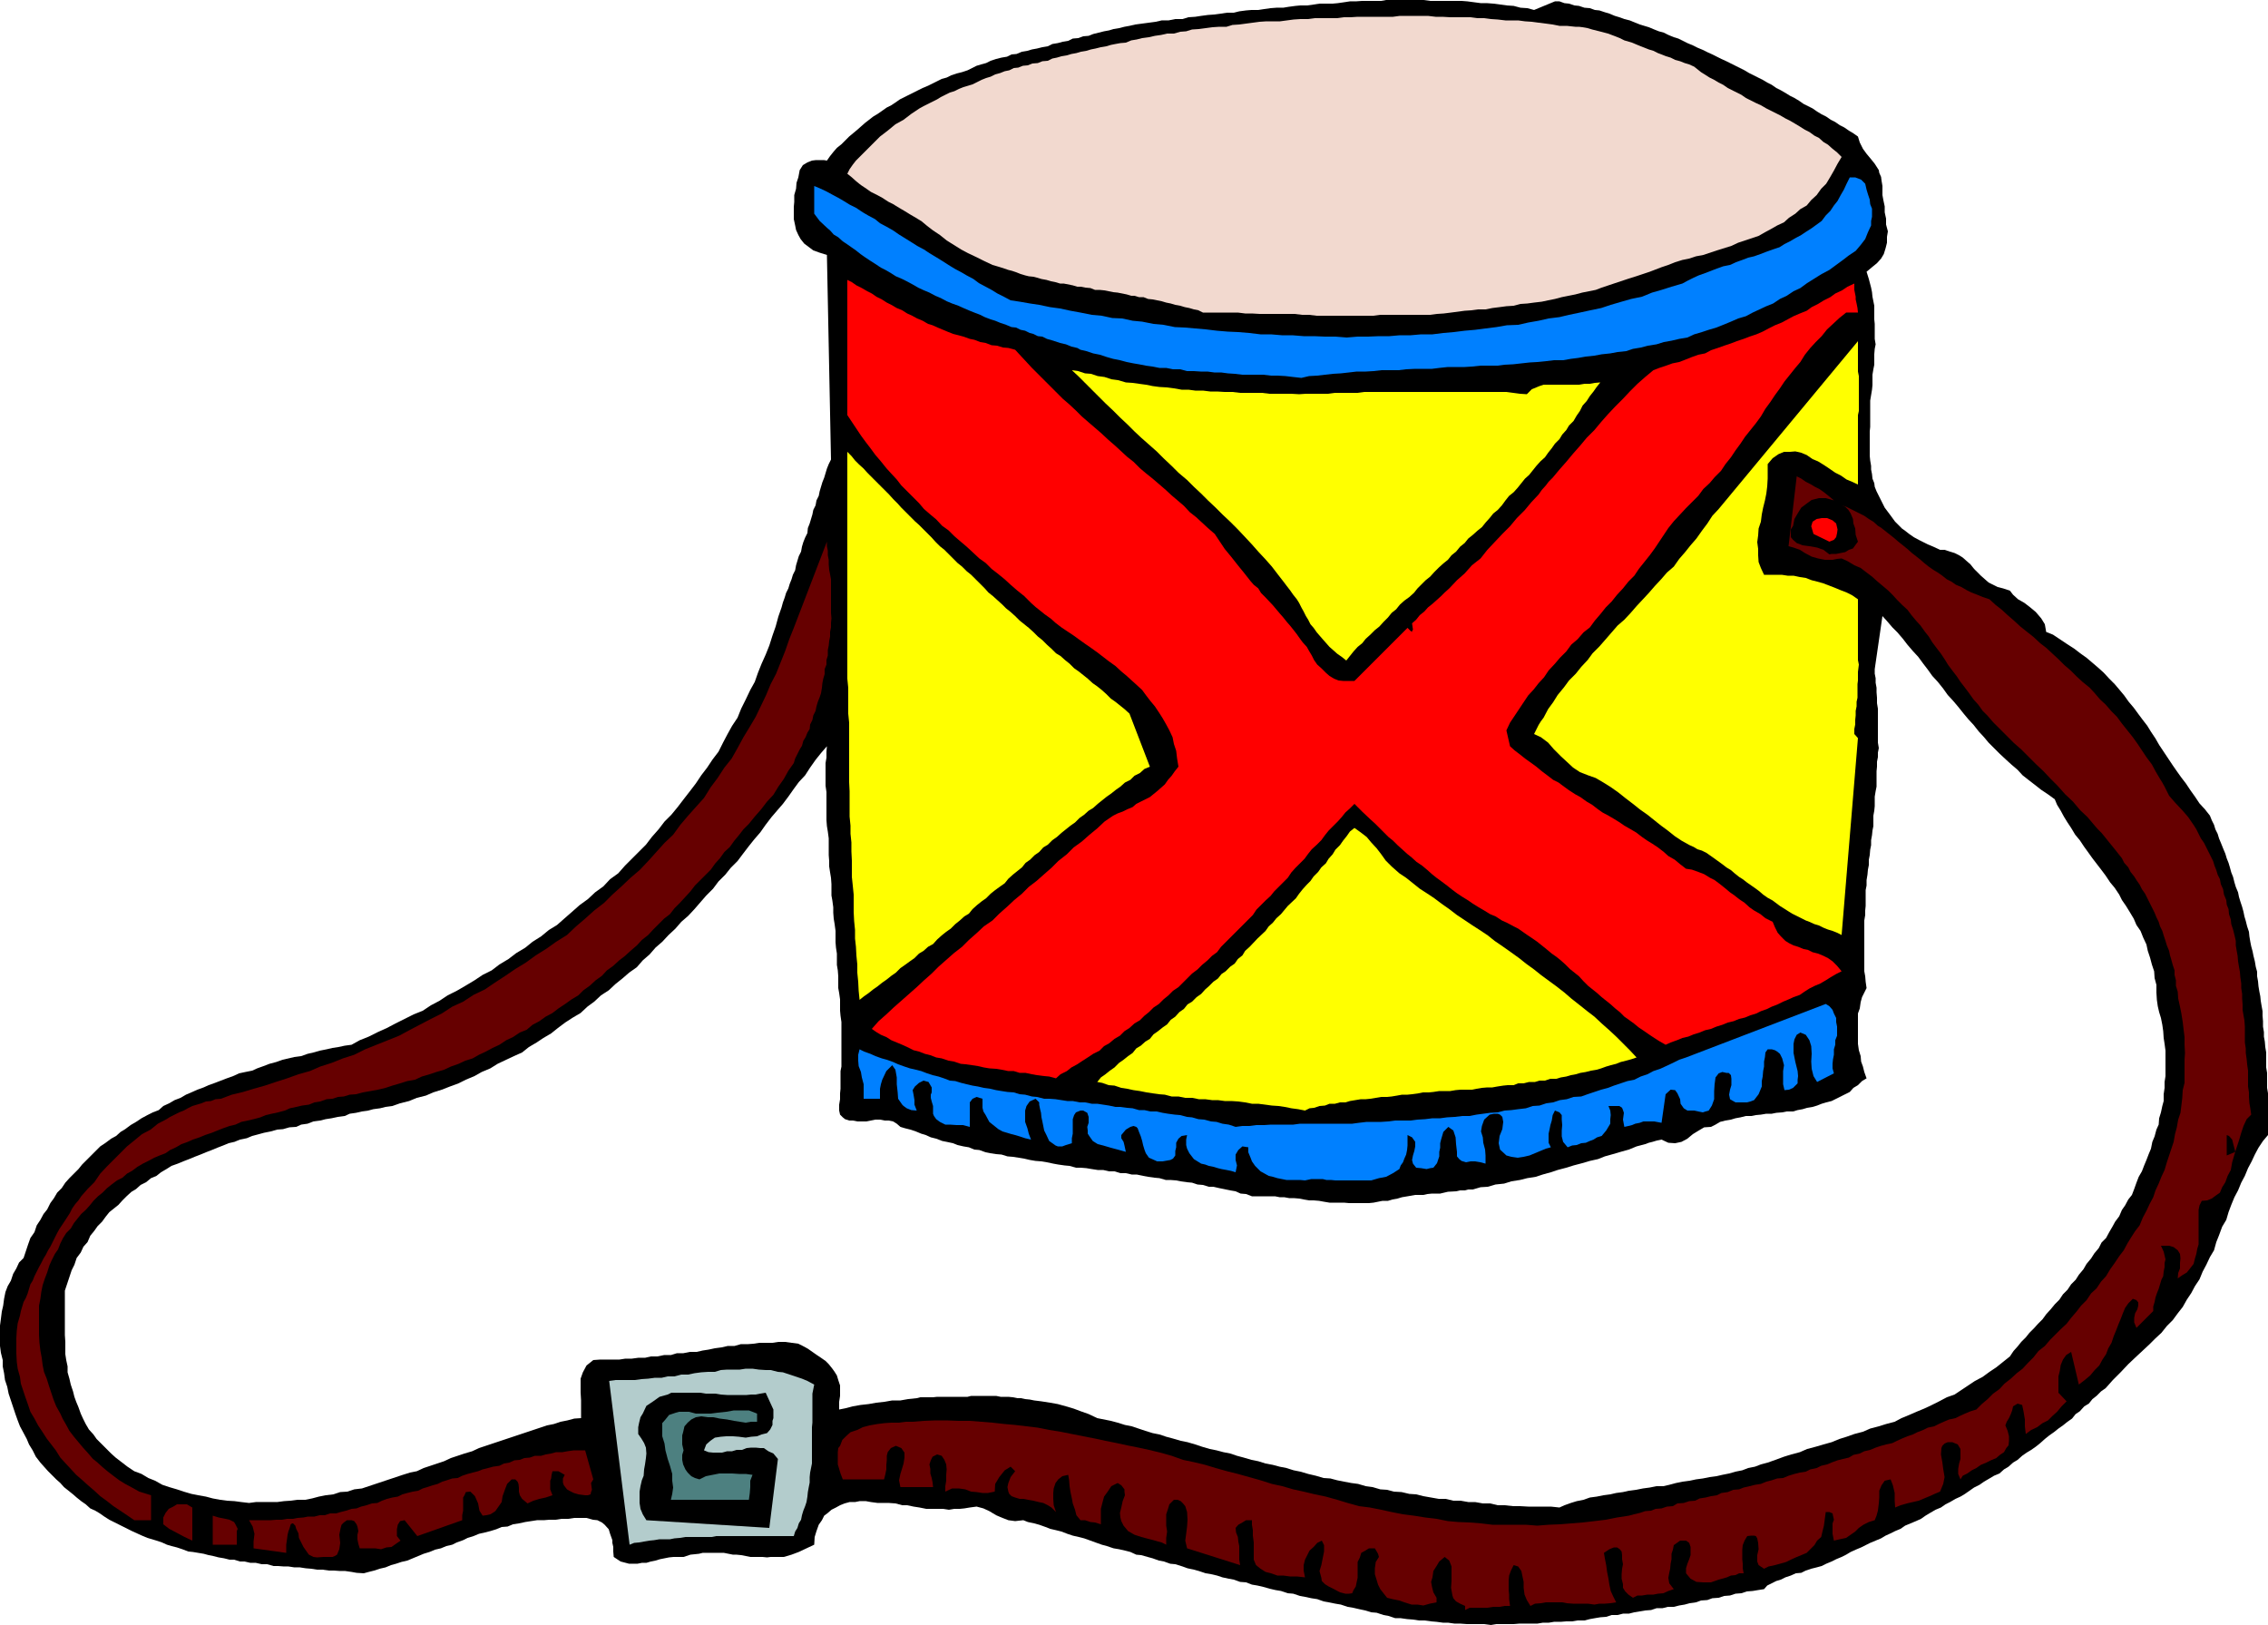
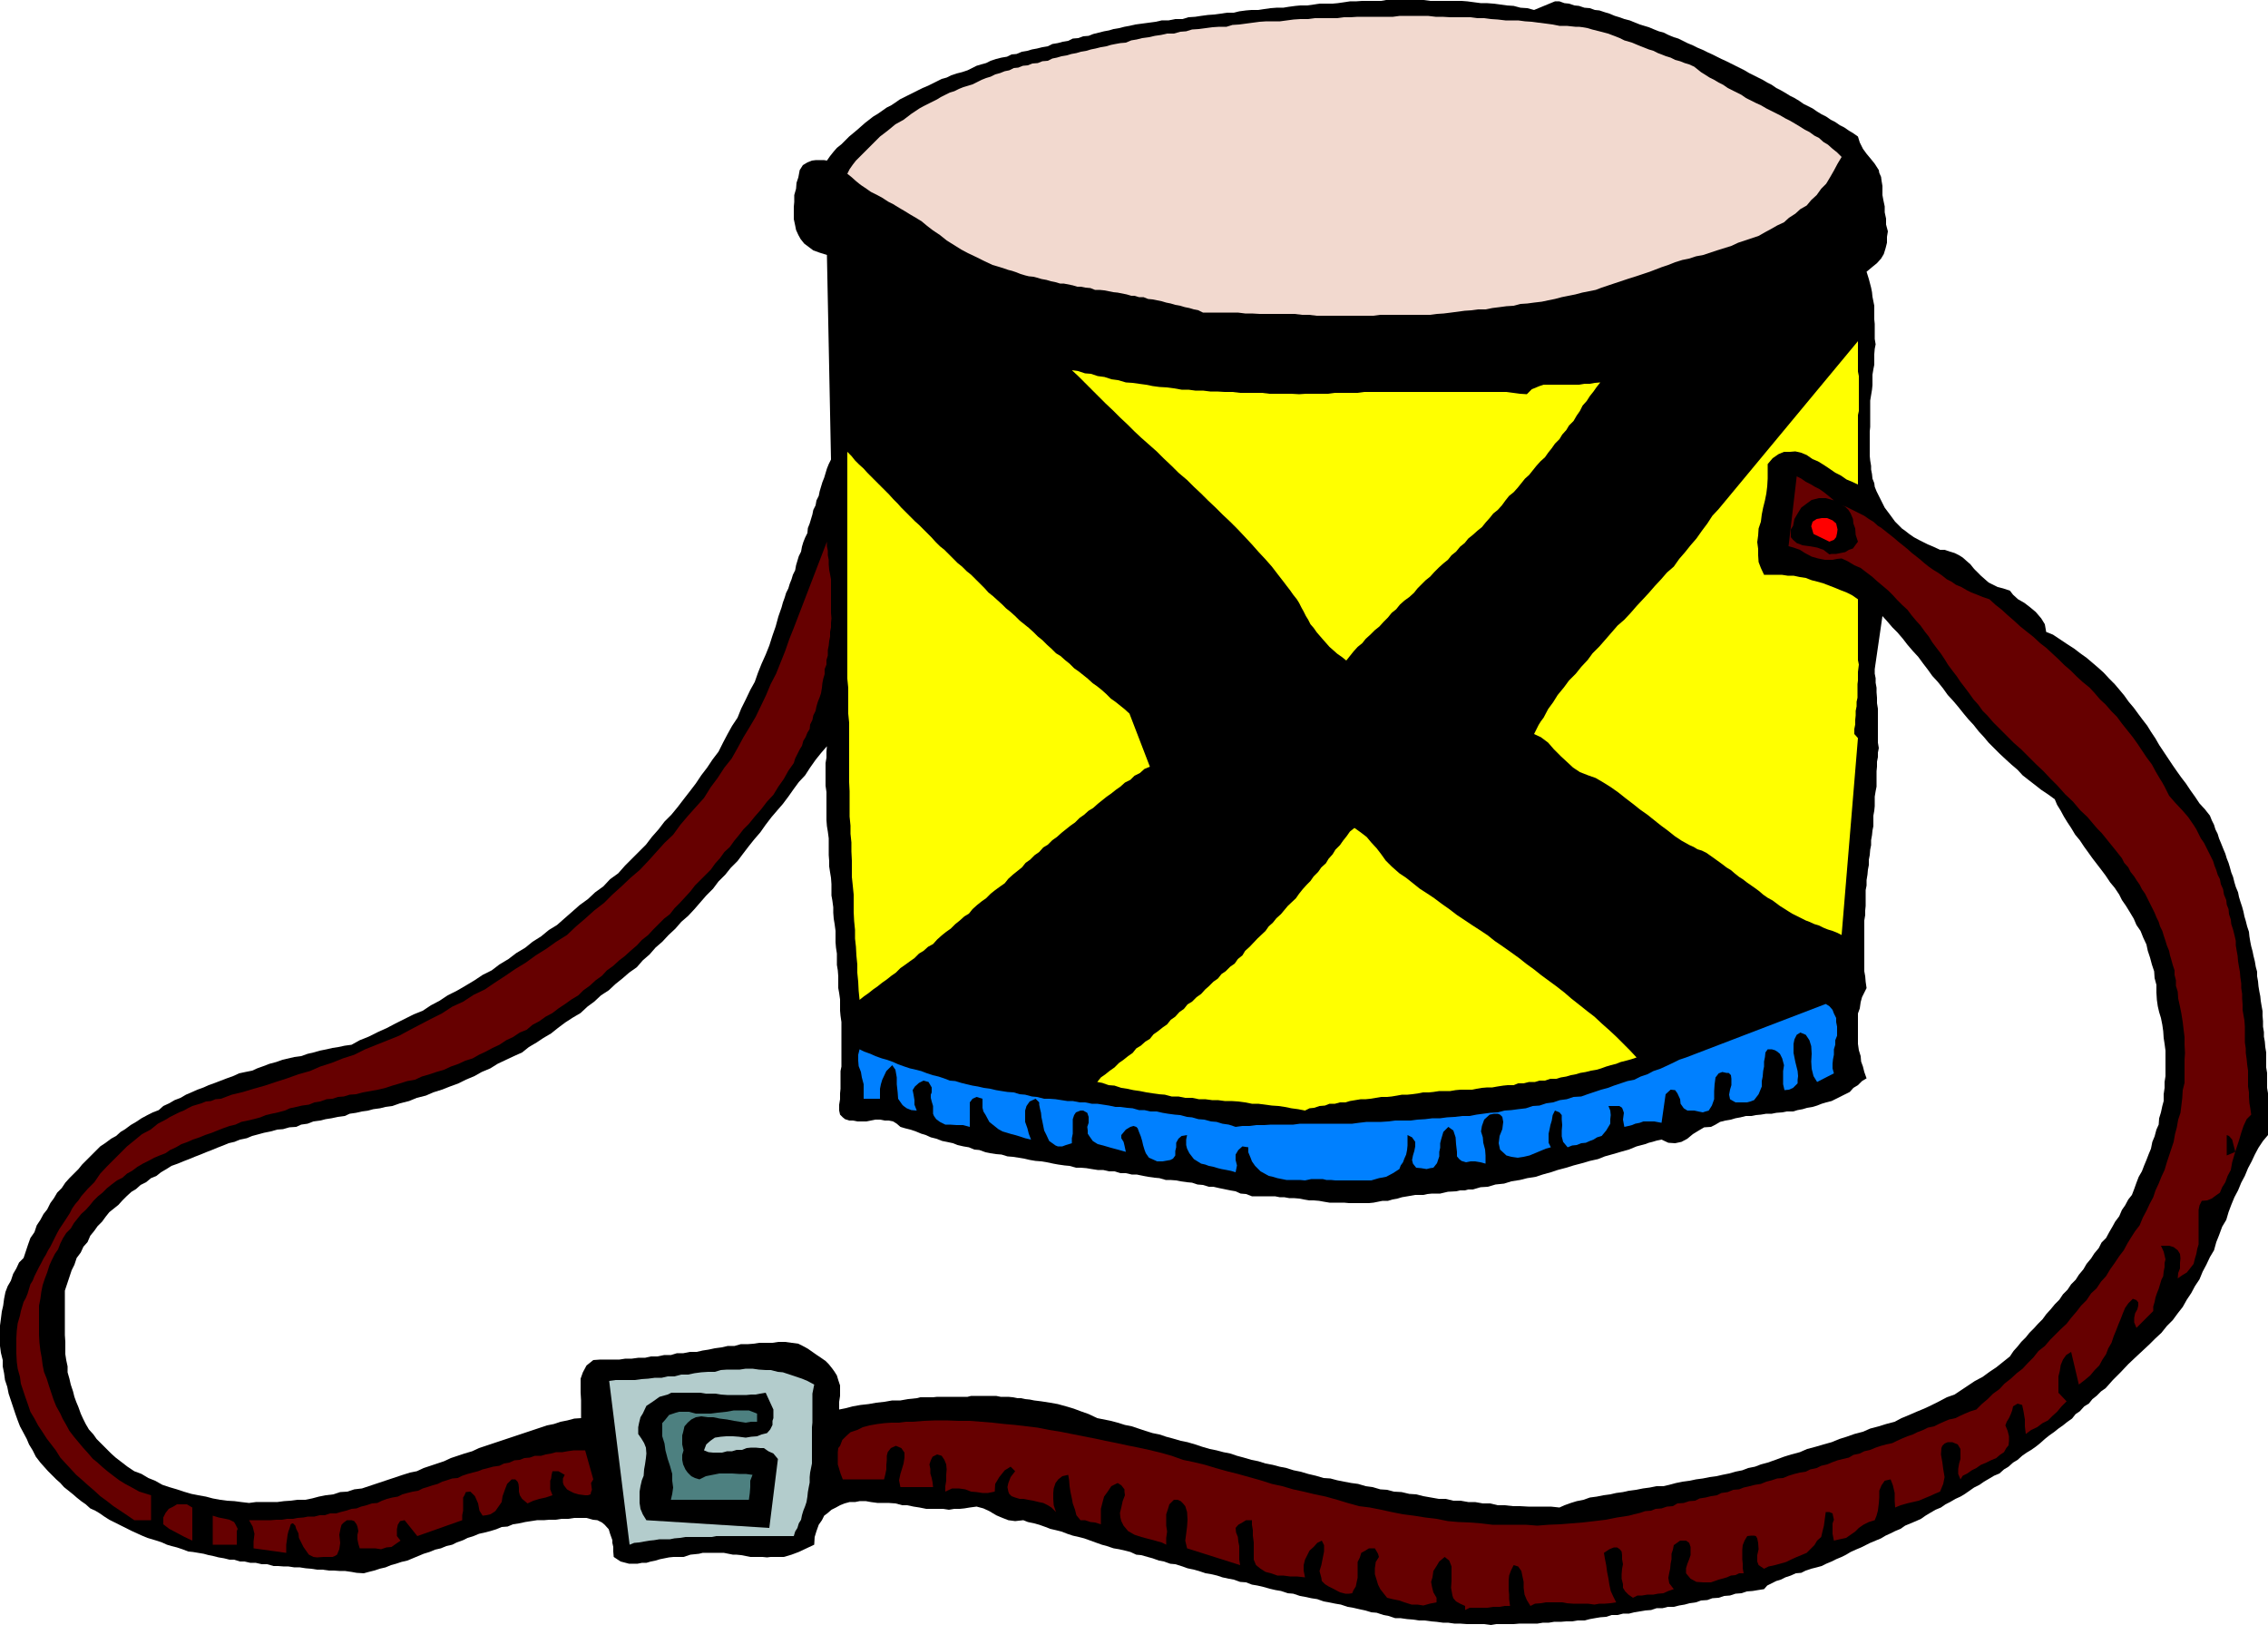
<svg xmlns="http://www.w3.org/2000/svg" height="343.872" viewBox="0 0 360 257.904" width="480">
  <path style="fill:#000" d="m468.422 421.449-.792-1.008-.864-.936-.72-1.08-.72-1.008-.72-1.08-.72-.936-.72-1.008-.648-.936-.72-1.08-.72-1.08-.72-1.08-.576-1.008-.72-1.08-.576-.936-.72-.936-.648-.864-.792-1.08-.792-.936-.72-1.008-.72-.864-.792-.936-.864-.864-.864-.936-.792-.72-1.008-.864-.936-.792-1.008-.72-.936-.72-1.224-.792-1.08-.72-1.08-.72-1.08-.432-.216-1.224-.576-.936-.864-1.008-.864-.72-.936-.72-1.008-.576-.792-.72-.504-.648-1.08-.36-.864-.216-.72-.36-.72-.36-1.224-1.08-1.08-1.08-.576-.72-.576-.504-.648-.576-.576-.36-.72-.36-.72-.216-.864-.288h-.72l-1.08-.504-.864-.36-.72-.36-.72-.36-.792-.432-.72-.504-.648-.504-.504-.36-1.08-1.08-.792-1.08-.864-1.152-.576-1.152-.36-.72-.36-.72-.288-.72-.072-.576-.288-.72-.072-.72-.144-.72v-.576l-.144-.864-.072-.72v-3.888l.072-.72v-4.176l.144-.864.144-.864.072-.72v-1.656l.144-.864.144-.72v-1.656l.072-.864.144-.72-.144-.864V343.4l-.072-.72v-2.16l-.144-.72-.144-.72-.072-.72-.144-.72-.36-1.368-.36-1.152.864-.72.792-.648.648-.72.432-.72.288-.936.216-.864v-.936l.144-.864-.288-1.08v-.936l-.216-1.008v-.936l-.216-1.008-.144-.792v-1.44l-.144-.864-.072-.576-.288-.648-.072-.432-.648-1.008-.576-.72-.72-.864-.576-.792-.504-1.008-.288-.936-.72-.504-.72-.432-.72-.504-.72-.36-.72-.504-.72-.36-.72-.504-.72-.36-.72-.432-.72-.504-.72-.36-.72-.36-.72-.504-.72-.432-.72-.36-.576-.36-.864-.504-.72-.36-.72-.504-.72-.36-.72-.432-.72-.36-.72-.36-.72-.36-.72-.432-.72-.36-.72-.36-.72-.36-.72-.36-.792-.36-.72-.36-.72-.36-.792-.36-.72-.36-.864-.36-.72-.36-.864-.36-.72-.36-.72-.36-.72-.216-.864-.36-.72-.36-.792-.216-.72-.288-.864-.36-.72-.216-.72-.216-.72-.288-.864-.36-.864-.216-.792-.288-.72-.216-.864-.36-.72-.216-.864-.288-.72-.072-.792-.288-.864-.072-.864-.288-.72-.072-.864-.288-.72-.072-.792-.288h-.72l-3.312 1.368-1.08-.288-1.08-.072-1.08-.288-1.08-.072-1.08-.144-1.08-.144-.936-.072h-1.008l-1.08-.144-1.08-.144-.936-.072h-4.968l-1.08-.144h-5.904l-.792.144h-3.024l-1.008.072h-.936l-.936.144-1.008.144-.792.072h-2.088l-.936.144-1.008.144h-1.08l-.792.072-1.08.144-.864.144h-1.08l-.936.072-1.008.144-.936.144h-1.08l-.864.072-1.08.144-.864.216h-1.08l-.936.144-1.08.144-1.008.072-1.08.144-.936.144-1.08.072-.936.288h-1.152l-1.08.216h-1.08l-.936.216-1.08.144-1.08.144-1.08.144-.936.216-.792.144-.864.216-.864.144-.72.216-.792.144-.864.216-.864.216-.72.288-.864.072-.792.288-.864.072-.72.36-.864.144-.792.216-.864.144-.72.36-.864.144-.864.216-.792.144-.72.216-.864.144-.864.36-.792.072-.72.36-.864.144-.864.216-.864.288-.72.36-.792.216-.72.216-.72.36-.72.36-.864.288-.864.216-.864.288-.72.36-.792.216-.72.36-.72.36-.72.36-.864.36-.72.36-.72.36-.72.36-.72.36-.72.36-.72.504-.648.432-.72.36-.72.504-.72.504-.72.432-1.296 1.008-1.224 1.08-1.296 1.08-1.224 1.224-.72.576-.504.576-.576.72-.504.72-.432-.072h-1.368l-.576.072-.72.288-.72.432-.504.792-.216 1.152-.288.864-.072.936-.288 1.008v1.08l-.072.792v1.944l.216 1.008.144.72.36.792.36.648.576.72.576.432.864.648 1.008.36 1.152.36.648 32.472-.36.72-.288.72-.216.72-.216.72-.288.72-.216.72-.216.72-.144.72-.36.72-.144.792-.36.72-.144.72-.216.72-.216.72-.288.72-.072.792-.36.72-.288.72-.216.72-.144.792-.36.72-.216.72-.216.72-.144.792-.36.72-.216.72-.288.72-.216.72-.36.72-.216.72-.288.792-.216.792-.504 1.44-.432 1.584-.504 1.44-.504 1.584-.576 1.44-.648 1.44-.576 1.44-.504 1.44-.72 1.296-.72 1.512-.72 1.44-.576 1.44-.864 1.296-.72 1.296-.72 1.368-.72 1.44-.936 1.224-.864 1.296-.936 1.224-.864 1.296-.936 1.224-1.008 1.296-.936 1.224-1.008 1.224-1.08 1.08-.936 1.224-1.08 1.224-.936 1.224-1.08 1.08-1.152 1.152-1.08 1.08-1.08 1.224-1.296.936-1.08 1.152-1.296.936-1.152 1.08-1.296.936-1.224 1.08-1.152 1.008-1.224 1.08-1.296.792-1.224 1.008-1.368.864-1.152.936-1.44.864-1.224.936-1.44.864-1.224.936-1.44.72-1.296.864-1.44.864-1.368.792-1.44.72-1.296.864-1.368.72-1.296.864-1.44.576-1.44.72-1.44.72-1.368.72-1.44.648-1.44.72-1.44.576-1.296.72-1.08.144-1.008.216-.936.144-.936.216-1.08.216-1.008.288-.936.216-1.008.36-1.08.144-.936.216-.936.216-1.008.36-1.08.288-.936.36-1.008.36-.792.36-1.08.216-1.008.216-.936.432-1.008.36-.936.36-.936.36-1.008.36-.792.36-1.008.36-.792.36-1.008.432-.864.504-.936.36-.864.504-.936.432-.72.648-.936.36-.864.432-.936.504-.864.576-.864.504-.864.648-.72.432-.72.648-.792.432-.864.648-.864.576-.72.72-.72.72-.72.72-.72.72-.576.72-.72.72-.72.72-.648.72-.576.864-.72.72-.504.864-.576.792-.504 1.008-.576.72-.504.936-.576.864-.36 1.08-.648.936-.36 1.008-.36 1.08-.36 1.08-.72.72-.432.936-.504.864-.36 1.08-.504.864-.36.936-.216 1.08-.144 1.08-.216.936-.144 1.152-.144 1.08v3.24l.144 1.08.288 1.152v1.008l.216 1.08.144 1.08.36 1.08.216 1.08.36 1.08.36 1.08.36 1.08.36 1.008.36.936.504.936.576 1.08.36.864.576.936.504 1.008.72.936.576.648.648.72.576.576.72.72.648.576.576.648.72.576.72.576.576.504.72.576.72.504.72.648.792.36.72.432.72.504.792.504.72.36.72.36.72.36.72.36.72.36.792.36.792.36.864.36.72.216.72.216.864.288.792.36.72.216.864.216.864.288.936.36.72.072.864.144.864.144.792.216.72.144.864.216.864.144.864.216h.72l.936.288h.72l.936.216h.864l.936.216h.864l1.008.288h.72l.936.072h.72l.936.144h.864l.936.144.864.072.936.144h.864l1.008.144h.792l1.008.072h.792l1.008.144.792.144 1.152.072.792-.216.864-.216.864-.288.936-.216.864-.36.792-.216.864-.288.936-.216.864-.36.864-.36.864-.36.936-.288.864-.36.936-.216.864-.36.936-.216.72-.36 1.008-.36.72-.36.936-.288.864-.36.936-.216.864-.216.936-.288.864-.36.936-.072.864-.36.936-.144 1.008-.216.936-.144.936-.144h1.08l.864-.072h1.008l.936-.144h1.08l.936-.144h1.944l1.008.288.72.072.72.36.432.36.648.72.216.72.36 1.008v.432l.144.648v.72l.072.864 1.08.72 1.368.36h1.296l.72-.144h.72l.72-.216.72-.144.72-.216.72-.144.72-.144.72-.072h1.584l1.08-.36 1.368-.144.576-.144h3.384l.72.144.72.144h.576l.72.072.72.144.72.144h1.944l.72.072.576-.072h2.088l1.224-.36 1.152-.432 1.224-.576 1.224-.576.072-1.224.288-.936.36-1.008.504-.72.36-.72.576-.432.576-.504.72-.36.648-.36.72-.288.792-.216h.864l.72-.144h1.008l.792.144 1.08.144h1.8l1.008.072 1.08.288h.792l1.008.216.936.144 1.08.216h2.664l.936.144.864-.144h.864l.72-.072.864-.144 1.08-.144 1.08.288.936.432 1.08.648 1.008.432.936.36 1.08.144 1.296-.144.72.288 1.008.216.792.216 1.008.36.72.288.936.216.864.216.936.36.864.288.936.216.864.216 1.008.36.792.288 1.008.36.792.216 1.08.36.864.144.936.216.864.216.936.432.792.072 1.008.288.792.216 1.008.36.792.144 1.008.36.792.072 1.152.36.792.288 1.008.216.792.216 1.08.36.864.144.936.216.864.288 1.008.216.792.144 1.008.36.936.072.936.36.864.144.936.216 1.008.288.936.216.864.144 1.08.36.864.072 1.08.36.792.144 1.008.216.936.144 1.008.36.792.144 1.08.216.864.144 1.08.36.864.144.936.216 1.008.216.936.288.864.072 1.08.36.792.144 1.08.36h.864l1.008.144.936.072.936.144h.864l1.08.144.864.072 1.08.144h.792l1.008.144h.936l1.008.072h2.736l1.08.144.864-.144h2.736l.864-.072h2.88l.864-.144h.936l.864-.144h1.08l.864-.072h.936l.864-.144h1.08l.864-.216.792-.144.864-.144.936-.072.864-.288h.936l.864-.216h.936l.864-.216.864-.144.864-.144.936-.072.864-.288h.936l.864-.216h.936l.864-.216.864-.144.792-.216 1.008-.144.792-.288 1.008-.072.792-.288 1.008-.072.864-.288.936-.072.864-.288.936-.072.864-.288.936-.072.864-.144.936-.144.504-.576.72-.36.72-.36.72-.216.72-.36.864-.288.792-.36.864-.072.72-.36.864-.288.864-.216.792-.216.72-.36.864-.36.72-.36.864-.36.72-.36.72-.432.792-.36.864-.36.72-.36.72-.36.864-.36.864-.36.72-.432.792-.36.72-.36.864-.36.72-.504.864-.36.864-.36.792-.36.72-.504.72-.432.864-.504.864-.36.72-.504.72-.36.864-.504.792-.36.72-.432.72-.504.72-.504.864-.432.72-.504.864-.504.72-.432.864-.36.72-.648.72-.432.72-.648.72-.432.72-.648.72-.504.72-.432.72-.504.72-.576.72-.648.72-.576.72-.504.72-.576.72-.504.72-.576.72-.504.576-.72.648-.432.72-.792.72-.432.576-.72.648-.504.72-.72.72-.504 1.152-1.296 1.224-1.224 1.224-1.296 1.296-1.224 1.008-.936 1.08-1.008.936-.936.936-.864.864-1.08.936-.936.792-1.08.792-1.008.648-1.152.72-1.08.576-1.08.72-1.08.504-1.224.576-1.08.576-1.224.648-1.08.36-1.296.432-1.08.504-1.368.648-1.08.36-1.224.432-1.152.504-1.224.576-1.08.504-1.224.576-1.08.504-1.224.576-1.08.504-1.08.576-1.08.72-1.08.792-.936v-6.624l-.144-.864v-2.375l-.144-.864v-2.376l-.144-.864-.072-.864-.144-.792v-.72l-.144-.864v-.864l-.072-.864v-.72l-.144-.792-.144-.864-.072-.72-.144-.72-.144-.864-.072-.792-.144-.792v-.72l-.216-.792-.144-.864-.216-.864-.144-.72-.216-.792-.144-.72-.144-.864-.072-.72-.288-.864-.216-.864-.216-.72-.144-.72-.216-.792-.288-.864-.216-.72-.144-.72-.36-.864-.216-.72-.216-.864-.288-.72-.216-.792-.216-.72-.288-.72-.216-.72-.36-.864-.288-.72-.36-.864-.216-.72-.36-.72-.216-.72-.36-.72zm-31.752 85.824-1.08.864-1.08.864-1.08.72-1.08.792-1.224.648-1.08.72-1.08.72-1.08.72-1.224.432-1.224.648-1.152.576-1.224.576-1.224.504-1.152.504-1.224.504-1.08.576-1.368.36-1.152.36-1.368.36-1.152.504-1.368.36-1.224.432-1.152.36-1.224.504-1.296.36-1.224.36-1.368.36-1.152.504-1.368.36-1.152.36-1.368.504-1.224.432-1.08.288-.936.36-1.08.216-.936.36-1.08.216-1.008.288-1.08.216-.936.216-1.08.144-1.08.216-1.08.144-1.008.216-1.08.144-1.08.216-1.08.288-.936.216h-1.08l-1.08.216-1.08.144-1.08.216-1.152.144-.936.216-1.08.144-.936.216-1.08.144-1.08.216-1.08.144-1.008.36-1.08.216-.936.288-1.008.36-.792.36-1.368-.144h-3.6l-1.296-.072h-1.08l-1.368-.144h-1.08l-1.224-.288h-1.152l-1.224-.216h-1.08l-1.224-.216h-1.152l-1.224-.288h-1.08l-1.224-.216-1.224-.216-1.152-.288-1.08-.072-1.224-.288-1.224-.072-1.08-.288-1.08-.072-1.224-.36-1.08-.144-1.224-.36-1.08-.144-1.152-.216-1.08-.216-1.08-.288-1.08-.072-1.224-.36-1.224-.288-1.224-.36-1.08-.216-1.152-.36-1.08-.216-1.08-.288-1.152-.216-1.152-.36-1.08-.216-1.224-.36-1.08-.288-1.08-.36-1.08-.216-1.08-.288-1.08-.216-1.224-.36-1.08-.36-1.224-.36-1.08-.216-1.224-.36-1.08-.288-1.08-.36-1.08-.216-1.152-.36-1.08-.36-1.08-.36-1.08-.216-1.152-.36-1.08-.288-1.08-.216-1.08-.216-1.368-.648-1.224-.432-1.152-.432-1.224-.36-1.296-.36-1.224-.216-1.368-.216-1.152-.144-.72-.144-.72-.072-.648-.144h-.576l-.72-.144-.72-.072h-1.224l-.72-.144h-3.96l-.576.144h-4.824l-.648.072h-2.016l-.576.144-1.368.144-1.224.216h-1.296l-1.224.216-1.296.144-1.224.216-1.296.144-1.224.216-1.08.288-1.08.216v-1.224l.144-.936v-1.657l-.288-.864-.216-.72-.36-.576-.36-.504-.576-.72-.504-.504-.72-.504-.648-.432-.72-.504-.72-.504-.792-.432-.72-.36-1.08-.144-1.008-.144h-1.08l-.936.144h-2.088l-.936.144-.936.072h-1.08l-1.008.288h-1.08l-.936.216-1.08.144-1.008.216-.936.144-.936.216h-1.08l-1.08.216h-1.008l-.936.288h-1.08l-1.08.216h-1.008l-.936.216h-1.08l-1.08.144h-1.008l-.936.144h-3.096l-1.008.072-1.08.864-.576 1.08-.36 1.008v2.16l.072 1.296v2.808l-1.08.072-1.08.288-1.08.216-1.08.36-1.08.216-1.08.36-1.08.36-1.08.36-1.08.36-1.08.36-1.08.36-1.08.36-1.08.36-1.08.36-1.08.36-1.08.504-1.224.36-1.08.36-1.08.36-1.08.504-1.08.36-1.08.36-1.08.36-1.08.504-1.08.216-1.152.36-1.08.36-1.08.36-1.08.36-1.08.36-1.08.36-1.08.36-1.224.144-1.08.36-1.152.072-1.08.36-1.224.144-1.08.216-1.08.288-1.08.216h-1.224l-1.08.144-1.08.072-1.08.144h-3.384l-1.08.144-1.224-.144-1.08-.144-1.224-.072-1.08-.144-1.152-.216-1.08-.288-1.224-.216-1.08-.216-1.224-.36-1.08-.36-1.224-.36-1.08-.36-1.152-.648-1.08-.432-1.08-.648-1.152-.432-1.08-.72-.936-.72-.936-.72-.72-.648-.864-.864-.72-.72-.72-.72-.504-.72-.72-.792-.504-.864-.432-.864-.36-.792-.36-1.008-.36-.864-.288-.792-.216-.864-.36-1.08-.216-.936-.288-1.008v-.936l-.216-1.008-.144-.936v-1.944l-.072-1.08v-7.056l.36-1.08.36-1.08.36-1.08.432-.864.36-1.08.648-.864.432-.936.648-.72.432-1.008.648-.792.504-.72.72-.72.576-.792.576-.72.72-.576.72-.576.648-.72.72-.72.72-.648.72-.432.72-.648.864-.432.792-.648.864-.36.72-.576.864-.504.792-.504 1.008-.36.864-.36.936-.36.864-.36.936-.36.864-.36.936-.36.864-.36.936-.36.864-.36.936-.216.864-.36 1.08-.216.864-.36 1.08-.288.792-.216 1.08-.216 1.008-.288.936-.072 1.008-.288 1.08-.072.792-.36 1.008-.144.936-.36 1.08-.144.864-.216.936-.144 1.008-.216 1.08-.144.792-.36 1.008-.144.936-.216 1.008-.144.792-.216 1.08-.144.864-.216 1.08-.144 1.224-.432 1.44-.36 1.224-.504 1.44-.36 1.152-.504 1.368-.432 1.296-.504 1.368-.504 1.152-.576 1.368-.576 1.152-.648 1.368-.576 1.152-.72 1.368-.648 1.224-.576 1.296-.576 1.08-.864 1.224-.72 1.08-.72 1.224-.72 1.08-.864 1.152-.864 1.224-.792 1.224-.72 1.08-1.008 1.08-.792 1.08-1.008 1.224-.792 1.08-1.008 1.08-.864 1.08-.936 1.224-.864.936-1.08 1.08-.936.936-1.08 1.08-.936 1.008-1.08 1.08-1.008.936-1.08 1.08-.936 1.008-1.08.936-1.08.936-1.08 1.08-1.08.864-1.152 1.08-1.08.864-1.08 1.08-1.08.864-1.152.936-1.224.864-1.08.936-1.08.864-1.224.936-1.224.864-1.008.936-1.08.864-1.152.864-1.224.792-1.08 1.008-1.08.792-1.224.864-1.224.864-1.08.936-1.08-.072.864v.936l-.144.864v3.6l.144 1.008v4.464l.072.936.144.864.144 1.08v2.664l.072.936v.864l.144.936.144.864.072 1.008v1.8l.144.792.144 1.08v.864l.072.936.144.864.144 1.08v1.8l.072.864.144.936v1.8l.144.864.072.936v1.873l.144.792.144 1.008v1.8l.072.792.144 1.008v7.056l-.144.72v2.808l-.072.72v.936l-.144.864v.936l.144.648.432.432.36.288.648.216h.576l.72.144h1.44l.72-.144.72-.144h.72l.72.144h.648l.72.144.576.36.576.504.72.216.864.216.864.288.864.36.72.216.792.36.864.216.936.36.72.144 1.008.216.72.288.936.216.864.144.864.36.792.072 1.008.36.72.144.936.144.864.072.936.288.864.072.936.144.864.144.936.216.864.144.936.072.864.144 1.008.216.792.144 1.008.144.792.072 1.008.288h.792l.864.072.864.144.936.144h.864l.936.216h.864l.936.288h.864l.936.216h.792l1.008.216.792.144 1.008.144.792.072 1.008.288h.72l.936.072.72.144 1.008.144.792.072.864.288.864.072.936.288h.72l.936.216.72.144 1.008.216.864.144.792.36.864.072.936.36h3.672l.72.144h.72l.792.144h.72l.864.072.72.144.864.144h.72l.864.072.792.144.864.144h2.304l.792.072h3.168l.72-.072.72-.144.72-.144h.864l.72-.216.792-.144.72-.216.864-.144 1.224-.216h1.296l.648-.144.72-.072h1.296l1.224-.288 1.296-.072.648-.144h.72l.576-.144h.72l1.224-.36 1.152-.072 1.224-.36 1.368-.144 1.152-.36 1.368-.216 1.152-.288 1.368-.216 1.08-.36 1.296-.36 1.08-.36 1.368-.36 1.152-.36 1.368-.36 1.224-.36 1.296-.288 1.08-.432 1.296-.36 1.224-.36 1.296-.36 1.224-.504 1.368-.36.576-.216.576-.144.72-.216.72-.144 1.08.504 1.08.072 1.008-.216.936-.504.864-.72.936-.576.864-.504 1.08-.072.72-.36.72-.432.864-.216.864-.144.72-.216.792-.144.864-.216h.864l.72-.144.792-.072.864-.144h.864l.72-.144.936-.072.72-.144h1.008l.72-.216.792-.144.72-.216.864-.144.72-.216.72-.288.72-.216.864-.216.72-.36.72-.36.72-.36.72-.36.576-.648.72-.432.648-.648.72-.432-.36-1.008-.216-.864-.288-.792-.072-.864-.288-.936-.144-1.008v-4.824l.288-.792.144-1.008.216-.792.36-.72.36-.72-.144-1.008-.072-.864-.144-.792v-8.064l.144-.864v-.72l.072-.72v-2.52l.144-.72v-.864l.144-.864.072-.792.144-.72v-.864l.144-.72.072-.864.144-.72v-.792l.144-.792.072-.72.144-.72v-1.656l.144-.792.072-.72v-1.512l.144-.864.144-.72v-2.448l.072-.72v-.792l.144-.72v-.72l.144-.72-.144-.864v-5.4l-.144-.864v-.864l-.072-.864v-.72l-.144-.792v-.72l-.144-.72v-.72l1.224-8.424.72.792.864 1.008.792.792.864 1.008.72.936.864 1.008.864.936.792 1.08.72.936.72 1.008.864.936.864 1.08.72 1.008.864.936.792.936.864 1.08.72.864.864.936.792 1.008.864.936.72.864.936.936.864.864 1.008.936.792.72 1.008.864.792.864 1.008.792.936.72 1.008.792 1.08.72 1.08.792.36.864.576.936.504.936.576.936.576.864.648 1.08.72.864.72 1.08.576.792.72 1.008.72.936.72.936.648.864.72 1.08.72.864.72 1.08.432.864.648.936.576.936.648 1.08.432 1.008.648.936.432 1.08.504 1.08.216 1.008.36 1.08.288 1.08.36 1.08.072 1.08.288 1.08v1.224l.072 1.152.144 1.008.216.936.288.936.216 1.08.144 1.008.072 1.08.144.936.144 1.08v4.032l-.144.936v.936l-.144 1.008v1.08l-.216.792-.216 1.008-.288.936-.072 1.008-.36.792-.288 1.08-.36.864-.216 1.08-.36.864-.36.936-.36.864-.36.936-.504.864-.36.936-.36 1.008-.36.936-.576.72-.504.936-.504.72-.432 1.008-.648.864-.432.792-.504.864-.504.936-.72.72-.432.864-.72.864-.504.792-.72.864-.504.864-.72.864-.504.792-.72.72-.576.864-.72.72-.576.864-.72.72-.648.792-.72.792-.576.792-.72.72-.648.72-.72.72-.576.72-.72.72-.576.72-.648.72z" transform="translate(-117.638 -291.993)" />
  <path style="fill:#f2d9cf" d="m386.558 302.577 1.08.864 1.368.864.72.36.72.432.72.36.72.504.72.36.72.36.72.36.72.504.72.36.864.432.792.36.864.504.72.36.72.36.72.36.864.504.72.36.864.504.72.432.792.504.72.36.792.576.72.36.72.648.72.432.72.648.72.576.72.72-.648 1.08-.576 1.08-.576 1.008-.648 1.08-.792.792-.72 1.008-.864.792-.72.864-1.008.576-.792.72-1.008.648-.792.72-1.08.504-1.008.576-.936.504-1.008.576-1.08.36-1.08.36-1.08.36-1.08.504-1.152.36-1.152.36-1.08.36-1.08.36-1.152.216-1.08.36-1.08.216-1.152.36-1.08.432-1.08.36-.936.36-.936.36-1.08.36-1.08.36-1.152.36-1.08.36-1.08.36-1.08.36-1.08.36-.936.36-1.08.216-1.08.216-1.08.288-1.08.216-1.08.216-1.08.288-1.08.216-1.008.216-1.224.144-1.08.144-1.08.072-1.08.288-1.152.072-1.08.144-1.152.144-1.08.216h-1.152l-1.08.144-1.08.072-1.08.144-1.08.144-1.152.144-1.08.072-1.08.144h-7.92l-1.08.144h-9l-1.224-.144h-1.08l-1.224-.144h-5.544l-1.224-.072h-1.08l-1.152-.144h-5.544l-.72-.36-.72-.144-.72-.216-.72-.144-.72-.216-.792-.144-.72-.216-.72-.144-.72-.216-.72-.144-.72-.144-.72-.072-.72-.288h-.72l-.72-.216h-.504l-.72-.216-.72-.144-.72-.144-.72-.072-.72-.144-.72-.144-.72-.072h-.72l-.72-.288-.792-.072-.72-.144h-.576l-.72-.216-.72-.144-.72-.144h-.576l-.72-.216-.72-.144-.72-.216-.792-.144-.72-.216-.576-.144-.72-.072-.576-.144-.72-.216-.72-.288-.648-.216-.576-.144-1.296-.432-1.224-.36-1.368-.648-1.152-.576-1.368-.648-1.08-.576-1.152-.72-1.152-.72-1.08-.864-1.08-.72-.936-.72-.864-.72-.936-.576-.864-.504-.936-.576-.864-.504-.936-.576-.72-.36-1.008-.648-.792-.432-1.008-.504-.72-.504-.864-.576-.72-.576-.72-.648-.72-.576.36-.72.504-.72.504-.648.576-.576 1.08-1.08 1.08-1.08 1.08-1.08 1.224-.936 1.224-1.008 1.296-.72 1.224-.936 1.296-.864.648-.36.72-.36.72-.36.72-.36.576-.36.72-.36.72-.36.72-.216.72-.36.72-.288.72-.216.72-.216.72-.36.72-.36.72-.288.72-.216.72-.36.792-.216.72-.288.72-.144.72-.36.72-.072.72-.288.792-.072.72-.288.864-.072.72-.288.864-.072.72-.36.72-.144.72-.216.864-.144.72-.216.792-.144.72-.216.864-.144.72-.216.72-.144.864-.216.864-.144.72-.216.72-.144.792-.144.864-.072.864-.36.864-.144.864-.216 1.08-.144.936-.216 1.008-.144.936-.216h1.08l1.008-.288.936-.072.936-.288 1.08-.072 1.08-.144 1.08-.144 1.08-.072h1.152l.936-.288 1.08-.072 1.08-.144 1.08-.144 1.08-.144 1.08-.072h2.16l1.08-.144 1.08-.144 1.08-.072h1.224l1.08-.144h3.528l1.08-.144h1.08l1.08-.072h5.616l1.08-.144h4.464l1.224.144h1.08l1.224.072h3.24l1.08.144h1.08l1.08.144 1.08.072 1.224.144h2.016l1.08.144 1.08.072 1.08.144 1.152.144 1.08.144 1.08.216h1.152l1.368.144h.576l.576.072.792.144.72.216 1.152.288 1.368.36.576.216.576.216.72.288.72.36 1.224.36 1.368.576.576.216.72.288.72.216.72.36.576.216.72.288.72.216.72.36.792.216.72.288.72.216z" transform="translate(-117.638 -291.993)" />
-   <path style="fill:#0080ff" d="m413.918 322.089.216.72.288.864.072.72.288.72v1.296l-.144.648v.72l-.504 1.08-.432 1.08-.72.936-.792.936-1.08.72-.936.72-1.08.792-1.08.792-1.224.648-1.152.72-1.152.72-1.08.792-1.08.504-1.08.72-1.08.504-1.08.72-1.08.432-1.08.504-1.08.504-1.08.576-1.224.36-1.152.504-1.224.504-1.08.432-1.224.36-1.08.36-1.224.36-1.08.504-1.296.216-1.224.288-1.224.216-1.152.36-1.368.216-1.08.288-1.296.216-1.08.36-1.368.144-1.152.216-1.368.144-1.152.216-1.368.144-1.224.216-1.152.144-1.224.216h-1.44l-1.224.144-1.44.144-1.224.072-1.296.144-1.296.144-1.368.072-1.152.144h-2.664l-1.368.144-1.152.072h-2.664l-1.368.144-1.152.144h-2.664l-1.44.072-1.224.144h-2.664l-1.296.144-1.224.072h-1.44l-1.224.144-1.296.144-1.224.072-1.296.144-1.224.144-1.296.072-1.224.288-1.296-.144-1.224-.144-1.224-.072h-1.08l-1.224-.144h-3.312l-1.224-.144-1.08-.072-1.08-.144h-1.08l-1.08-.144h-1.08l-1.08-.072h-1.08l-1.08-.288h-1.152l-1.08-.216h-1.08l-1.08-.216-1.08-.144-1.08-.216-.864-.144-1.08-.216-1.08-.288-1.08-.216-1.008-.288-1.08-.36-1.08-.216-1.08-.36-.936-.216-.504-.288-.936-.216-.864-.36-.936-.216-1.08-.36-1.008-.288-.72-.36-.72-.072-.72-.36-.576-.144-.72-.36-.72-.144-.72-.36-.72-.072-.864-.36-.864-.288-.864-.36-.72-.216-.936-.36-.72-.36-.936-.36-.72-.288-1.008-.432-.792-.36-1.008-.36-.864-.36-.936-.504-.864-.36-.936-.504-.864-.36-.936-.432-.864-.504-.936-.504-.72-.36-1.008-.432-.792-.504-.864-.504-.72-.36-.864-.576-.792-.504-.864-.576-.72-.504-.72-.576-.72-.504-.72-.504-.648-.432-.72-.648-.72-.432-.576-.648-.504-.432-1.152-1.08-.864-1.152v-4.392l.864.36.936.432.936.504 1.08.576.864.504.936.576 1.008.504 1.08.72.864.504 1.08.576.792.648 1.08.576 1.008.576.936.648.936.576 1.152.72.792.504 1.08.576.864.576 1.08.648.936.576 1.008.648.936.576 1.08.576.864.504 1.08.576.864.648 1.08.576.936.504.936.576 1.008.504 1.08.576 1.44.216 1.656.288 1.44.216 1.728.36 1.584.216 1.656.36 1.584.288 1.8.36 1.584.144 1.656.36 1.584.072 1.656.36 1.512.144 1.8.36 1.584.144 1.8.36 1.584.072 1.656.144 1.656.144 1.8.216 1.728.144 1.656.072 1.728.144 1.8.216h1.656l1.728.144h1.656l1.8.144h1.656l1.728.072h1.656l1.8.144 1.728-.144h1.656l1.728-.072h1.656l1.656-.144h1.728l1.656-.144h1.8l1.728-.216 1.656-.144 1.728-.216 1.656-.144 1.656-.216 1.728-.216 1.656-.288 1.8-.072 1.584-.36 1.656-.288 1.584-.36 1.728-.216 1.512-.36 1.728-.36 1.656-.36 1.728-.36 1.512-.504 1.728-.504 1.512-.432 1.728-.36 1.584-.648 1.512-.432 1.584-.504 1.728-.504.792-.432 1.008-.504.792-.36 1.008-.36.936-.36.936-.36 1.008-.36 1.08-.216.936-.432 1.008-.36.936-.36.936-.216 1.008-.36.936-.36 1.008-.36 1.08-.36.792-.504.864-.432.864-.504.936-.504.864-.576.792-.504.792-.576.792-.576.648-.864.72-.72.576-.864.576-.72.504-.936.504-.864.432-.936.504-1.008h.864l.936.36.648.648z" transform="translate(-117.638 -291.993)" />
-   <path style="fill:red" d="m278.774 347.505.864.936.936 1.008.864.936.936.936 1.008 1.008.936.936.936.936 1.08 1.08 1.008.864 1.08 1.008.936.936 1.08.936 1.008.864 1.08.936 1.08 1.008 1.08.936.936.864.936.864 1.008.792 1.008 1.008.936.792 1.08.864 1.008.864 1.08.936.936.864.936.792 1.008.864.936 1.008 1.008.792.936.864.936.864 1.08.936.72 1.08.864 1.296 1.008 1.224 1.08 1.368.936 1.152 1.08 1.368.504.576.72.576.432.72.72.72 1.152 1.224 1.152 1.368.504.576.576.72.504.576.576.72.504.648.504.72.432.576.648.72.36.648.432.72.36.72.504.72.648.576.72.72.576.504.72.432.72.288.72.072h1.8l8.424-8.424.504.504.216.144v-.144l.144-.216-.144-1.008.648-.576.576-.72.72-.576.576-.648.72-.576.648-.576.72-.648.576-.576.72-.648 1.224-1.296 1.224-1.08 1.152-1.296 1.368-1.08 1.08-1.368 1.152-1.224 1.224-1.296 1.224-1.224 1.08-1.296 1.224-1.224 1.08-1.296 1.152-1.224.504-.72.648-.72.432-.576.648-.648 1.08-1.296 1.08-1.224 1.08-1.296 1.08-1.224 1.08-1.296 1.224-1.224 1.08-1.296 1.08-1.224 1.152-1.224 1.224-1.224 1.08-1.152 1.224-1.224 1.224-1.08 1.296-1.08.936-.36 1.08-.36 1.008-.36 1.08-.216.936-.36 1.08-.432 1.008-.36 1.08-.216.936-.504 1.08-.36 1.008-.36 1.08-.36.936-.36 1.08-.36.936-.36 1.08-.36 1.008-.432.936-.504 1.008-.504 1.08-.432.936-.504.936-.504 1.008-.432 1.08-.432.792-.576 1.008-.504.936-.576 1.008-.504.792-.576 1.08-.504.864-.576 1.08-.504V338l.216 1.08v.432l.144.648.144.72.072.72h-1.872l-1.08.864-1.008.936-.936.864-.864 1.08-.936.936-.864.936-.864 1.08-.72 1.152-.792.936-.864 1.08-.864 1.08-.72 1.08-.792 1.08-.72 1.08-.792 1.08-.72 1.224-.792 1.08-.864 1.08-.864 1.08-.72 1.08-.792 1.08-.72 1.08-.864 1.08-.72 1.08-1.008 1.008-.792.936-1.008.936-.792 1.08-1.008 1.008-.936.936-.936 1.008-1.008 1.08-.864 1.08-.72 1.08-.72 1.08-.72 1.08-.792 1.08-.864 1.08-.864 1.08-.72 1.08-.936.936-.864 1.08-.936 1.008-.864 1.08-.936.936-.864 1.08-.864 1.008-.792 1.08-1.008.792-.936 1.08-1.008.864-.792 1.08-1.008 1.008-.792.936-1.008 1.08-.72 1.08-.864.936-.792 1.008-.864.936-.72 1.08-.72 1.08-.72 1.08-.72 1.08-.576 1.224.576 2.52.72.648.936.72.72.576 1.008.72.792.576.864.72.864.648.936.72.864.432.864.648.792.576 1.008.648.792.432 1.008.72.864.504.936.72.72.504.936.504.864.504.936.576.72.504 1.008.576.864.504.936.72.72.504.936.576.864.576.936.72.72.648 1.008.576.864.72.936.72.936.144 1.008.36.936.36.936.576.72.36.864.648.72.576.864.72.72.504.72.576.864.576.792.72.72.504 1.008.576.792.648 1.152.576.36.864.432.864.504.576.72.72.576.36.72.36.72.216.864.36.72.144.72.36.864.216.864.36.72.36.72.504.72.72.72.864-.864.432-.864.504-.792.504-.864.504-.864.36-.864.432-.792.504-.72.504-1.008.36-.792.36-.864.36-.864.432-.936.36-.72.36-1.008.36-.72.36-.936.288-.864.36-.936.216-.864.36-.936.216-.864.36-.936.288-.864.36-.936.216-.864.36-.936.288-.864.36-.936.216-.864.36-1.008.36-.792.36-1.008-.576-.792-.504-.864-.576-.72-.504-.864-.576-.792-.648-.792-.576-.72-.504-.72-.72-.72-.576-.72-.648-.72-.576-.72-.576-.72-.648-.72-.576-.72-.576-.72-.72-.72-.792-.72-.576-.72-.576-.72-.72-.72-.648-.72-.576-.72-.504-.864-.72-.72-.576-.72-.576-.72-.504-.864-.576-.72-.504-.72-.504-.72-.36-1.08-.576-.792-.36-1.008-.648-.864-.36-.936-.576-.864-.504-.936-.576-.72-.504-.936-.576-.864-.576-.864-.648-.72-.576-.864-.648-.792-.576-.72-.576-.72-.648-.864-.72-.864-.576-.792-.72-.72-.576-.792-.72-.72-.648-.72-.72-.72-.576-.72-.72-.72-.72-.72-.72-.72-.648-1.296-1.224-1.224-1.224-.72.72-.72.648-.576.72-.648.72-.72.72-.72.72-.576.72-.576.792-.72.72-.792.72-.576.72-.576.792-.72.72-.72.72-.648.72-.576.864-.72.72-.72.72-.72.72-.576.72-.792.72-.72.72-.72.72-.576.864-.72.72-.72.72-.72.72-.72.72-.72.72-.72.72-.72.72-.648.864-.792.576-.72.72-.864.72-.72.72-.864.648-.72.72-.72.72-.72.72-.864.576-.72.72-.792.648-.72.72-.864.576-.72.72-.72.576-.72.72-.864.504-.792.72-.792.504-.72.72-.864.504-.864.72-.792.432-.72.72-1.008.504-.864.576-.792.504-.864.576-.936.504-.72.576-1.008.504-.72.648-1.08-.288-.792-.072-1.152-.144-.792-.144-1.008-.216h-.936l-.936-.288h-.864l-1.08-.216-.864-.144-1.08-.072-.864-.144-.936-.216-.936-.144-1.008-.144-.792-.072-1.08-.36-.864-.144-1.08-.36-.864-.144-.936-.36-.864-.216-.936-.36-.864-.216-1.008-.504-.792-.36-.864-.36-.864-.36-.792-.504-.864-.36-.72-.432-.72-.504 1.08-1.224 1.224-1.08 1.152-1.08 1.224-1.08 1.224-1.08 1.224-1.08 1.152-1.08 1.224-1.08 1.08-1.08 1.224-1.08 1.224-1.08 1.296-1.008 1.08-1.08 1.224-1.08 1.152-1.08 1.368-.936 1.08-1.08 1.224-1.08 1.152-1.08 1.224-1.008 1.08-1.08 1.224-.936 1.224-1.08 1.152-1.008 1.08-1.08 1.368-1.08 1.08-1.08 1.296-.936 1.224-1.08 1.224-1.008 1.152-1.08 1.368-.936.72-.36.792-.288.72-.36.864-.36.576-.504.72-.36.72-.36.72-.36 1.152-.936 1.224-1.08.504-.72.576-.648.504-.72.576-.72-.216-1.296-.144-1.224-.36-1.08-.216-1.08-.504-1.08-.504-.936-.576-1.008-.504-.792-.72-1.08-.72-.864-.72-.936-.576-.792-.864-.792-.792-.72-.792-.72-.864-.72-.936-.864-1.008-.72-.936-.72-.936-.72-1.008-.72-.936-.648-1.008-.72-.792-.576-1.08-.72-.864-.576-.936-.72-.72-.648-1.008-.72-.72-.576-.72-.576-.72-.648-1.08-1.08-1.08-.864-1.08-.936-.936-.864-1.152-.936-.936-.72-.936-.936-1.008-.72-1.08-1.008-.936-.864-.936-.792-1.008-.864-.936-.936-1.008-.72-.936-1.008-.864-.72-1.08-.936-.792-.936-1.008-1.008-.864-.864-.936-.936-.72-.936-.936-1.008-.72-.792-.864-1.08-.864-1.008-.792-1.08-.72-.936-.792-1.08-.72-1.08-.72-1.08-.72-1.08v-21.456l.72.36.72.504.864.432.864.504.72.36.72.504.864.432.792.504.72.36.864.504.864.36.792.504.792.36.792.432.864.36.864.504.72.216.792.36.864.36.864.36.72.288.864.216.792.216 1.008.36.72.144.936.36.864.144.936.36.864.072.936.288.864.072z" transform="translate(-117.638 -291.993)" />
  <path style="fill:#ff0" d="m412.55 368.889-.936-.432-.864-.36-.936-.648-.864-.432-.936-.648-.864-.576-.936-.576-.864-.36-.936-.648-.864-.36-.936-.216-.864.072h-.936l-.864.36-.936.648-.792.936v2.304l-.072 1.224-.144 1.152-.216 1.08-.288 1.152-.216 1.08-.144 1.152-.36 1.08-.072 1.08-.144 1.08.144 1.08v1.008l.072 1.08.36.936.504 1.08h2.808l.936.144h.936l1.008.216.936.144.936.36.864.216 1.008.288.936.36.936.36.864.36.936.36.864.432.936.648v9.648l.144.72-.144 1.152v1.368l-.072.576v2.16l-.144.648v.72l-.144.72v.72l-.072.72v.72l-.144.72v.792l.576.648-2.592 31.248-.72-.36-.72-.288-.72-.216-.72-.288-.72-.36-.72-.216-.792-.36-.576-.216-.72-.36-.72-.36-.72-.36-.576-.36-1.368-.864-1.152-.864-.792-.432-.72-.504-.576-.504-.576-.432-.72-.504-.72-.504-.648-.504-.576-.36-.72-.576-.576-.504-.72-.432-.648-.504-1.296-.936-1.224-.864-.72-.36-.72-.216-.576-.36-.648-.288-1.296-.72-1.08-.72-1.08-.864-1.08-.792-1.08-.864-1.08-.864-1.224-.864-1.08-.864-1.224-.936-1.08-.864-1.224-.864-1.152-.72-1.224-.72-1.224-.432-1.296-.504-1.08-.72-1.008-.936-.936-.864-1.08-1.08-.936-1.08-1.152-.864-1.08-.504.36-.72.36-.72.36-.576.432-.576.72-1.368.792-1.08.72-1.152 1.008-1.224.792-1.08 1.08-1.08.864-1.08 1.008-1.08.792-1.08 1.08-1.08 1.008-1.152.936-1.08.936-1.08 1.08-.936 1.008-1.08.936-1.08 1.008-1.08.936-1.008.936-1.08 1.008-1.08.936-1.08 1.08-.936.864-1.224.936-1.08.864-1.08.936-1.08.864-1.224.864-1.152.792-1.224 1.008-1.08 22.104-26.64v4.824l.144.72v5.544l-.144.648v10.224zm-52.56-14.329.792-.791 1.224-.504.648-.216h5.616l.864-.144h.864l.792-.144.864-.072-.576.72-.504.72-.576.72-.504.792-.648.72-.432.864-.504.72-.504.864-.72.72-.432.72-.648.72-.432.72-.72.72-.504.72-.576.72-.504.72-.72.648-.648.72-.576.72-.576.72-.648.576-.576.72-.576.72-.648.72-.72.576-.576.72-.576.792-.648.72-.72.576-.576.72-.648.72-.576.72-.72.576-.72.648-.72.576-.576.72-.72.576-.648.792-.72.576-.576.72-.72.576-.72.648-.72.72-.648.72-.72.576-.576.576-.72.72-.576.72-.72.648-.792.576-.72.648-.576.72-.72.576-.576.72-.72.72-.648.72-.72.576-.72.72-.72.648-.576.72-.72.576-.648.72-.576.72-.576.72-.72-.576-.72-.504-.648-.576-.576-.504-1.08-1.224-.936-1.08-.504-.72-.504-.576-.36-.72-.36-.576-.36-.72-.36-.648-.36-.72-.36-.576-.576-.72-.504-.72-.504-.648-.432-.576-1.008-1.296-.936-1.224-1.08-1.224-1.08-1.152-1.08-1.224-1.008-1.08-1.152-1.224-1.224-1.224-1.224-1.152-1.08-1.08-1.224-1.152-1.08-1.08-1.152-1.08-1.08-1.08-1.368-1.152-1.08-1.08-1.296-1.224-1.08-1.08-1.224-1.08-1.224-1.08-1.152-1.08-1.08-1.08-1.152-1.08-1.08-1.08-1.224-1.152-1.08-1.08-1.08-1.08-1.08-1.08-1.08-1.08-1.008-.936 1.008.144 1.08.36.936.072 1.08.36 1.08.144 1.08.36 1.08.144 1.224.36 1.08.072 1.008.144 1.08.144 1.08.216 1.08.144 1.224.072 1.08.144 1.224.216h1.08l1.08.144h1.224l1.152.144h1.08l1.224.072h1.224l1.224.144h3.456l1.224.144h3.456l1.224.072 1.08-.072h3.528l1.08-.144h3.6l1.08-.144h22.536l1.08.144 1.08.144zm-63.072 50.689 3.24 8.424-.864.36-.72.648-.864.432-.648.648-.864.432-.72.648-.72.504-.72.576-.72.504-.72.576-.72.576-.72.648-.72.432-.72.648-.72.504-.72.72-.72.504-.72.576-.72.576-.72.648-.72.504-.72.72-.72.432-.648.72-.72.504-.72.72-.72.504-.576.72-.72.576-.72.576-.72.648-.576.72-.72.504-.792.576-.72.576-.72.72-.72.504-.72.576-.72.648-.576.72-.72.432-.72.648-.72.576-.72.72-.72.504-.72.576-.72.648-.648.72-.792.432-.72.648-.72.432-.72.72-.72.504-.792.576-.72.504-.72.72-.72.504-.72.576-.72.504-.72.576-.72.504-.72.576-.72.504-.72.576-.144-1.44-.072-1.44-.144-1.44v-1.296l-.144-1.44-.072-1.368-.144-1.296v-1.368l-.144-1.44-.072-1.44v-2.736l-.144-1.44-.144-1.368v-2.592l-.072-1.44v-1.44l-.144-1.368v-1.296l-.144-1.44v-4.032l-.072-1.44v-9.432l-.144-1.44v-4.104l-.144-1.44v-36l.648.648.576.72.576.576.792.72.576.648.72.72.72.72.72.72.576.576.72.72.648.72.72.72.576.648.72.72.72.72.72.72.648.576.72.72.576.576.72.72.576.648.72.72.72.576.72.72.648.648.72.72.72.576.72.72.72.576.72.72.72.72.72.72.576.648.72.576.72.648.792.72.576.576.72.576.72.648.72.72.72.576.72.576.72.648.72.72.72.576.72.72.72.648.72.72.72.432.72.648.72.576.72.72.72.504.72.576.72.576.792.72.72.504.72.576.72.648.72.72.72.504.72.576.72.576z" transform="translate(-117.638 -291.993)" />
  <path style="fill:#600" d="m408.734 371.409-1.296-.36h-1.08l-1.152.288-.792.576-.864.648-.576.936-.504.864-.216 1.08-.36.576v1.224l.36.432.576.504.936.36 1.08.144 1.224.216 1.008.36.936.72.36-.072h.72l.72-.144.72-.144.576-.36.648-.216.36-.504.432-.576-.36-1.08-.072-1.008-.288-.792-.072-.72-.36-.864-.36-.576-.504-.504-.576-.216.72.216.72.36.72.36.72.36.72.36.72.504.72.432.72.648.576.36.72.576.648.504.72.576.576.504.72.576.72.576.72.648.648.504.72.576.576.504.72.576.72.504.72.432.72.504.72.576.72.36.72.504.864.36.864.504.72.36.936.36.864.36 1.08.36.936.864 1.008.792.936.864 1.08.936.936.864 1.08.864 1.008.792 1.08 1.008.936.72 1.008.936.936.864.936.936 1.008.864.936.936.936.864 1.152.936.792.864.864 1.008.864.792.936 1.08.864.864.792 1.08.864 1.08.864 1.08.72 1.008.72 1.08.72 1.08.864 1.152.576 1.08.72 1.224.36.576.36.648.36.72.36.72.936 1.08 1.152 1.224.936 1.08.936 1.368.36.576.36.72.36.72.504.72.36.72.36.72.36.72.36.72.216.72.288.72.216.72.36.72.144.792.36.792.144.864.36.864.072.72.288.72.072.792.288.864.072.72.288.864.216.864.216.936v.72l.144.864.144.792.072.864.144.864.144.792.072.864.144 1.008v.72l.144.936v.72l.072.936v.864l.144.864.144.792.072 1.008v2.52l.144.936v.72l.144 1.008.072.792.144 1.008v2.52l.144.936v.72l.072 1.008.144.792.144 1.008-.72.72-.504 1.08-.36 1.08-.36 1.224-.36 1.08-.36 1.152-.36 1.224-.216 1.224-.504.936-.36 1.008-.504.792-.36.864-.72.504-.576.432-.72.288-.864.072-.36.72-.144.72v5.472l-.216.72-.144.792-.216.72-.216.864-.504.648-.576.72-.72.432-.72.504.072-.864.288-.72v-.864l.072-.72-.072-.72-.36-.576-.648-.504-.72-.216h-1.296l.432.936.288 1.224-.144.576v.648l-.144.72-.072.72-.288.576-.216.72-.216.72-.288.72-.216.648-.144.72-.216.72v.72l-2.664 2.664-.36-.864v-.72l.144-.72.36-.648.144-.576v-.504l-.288-.36-.576-.216-.72.72-.504.72-.36.864-.36.936-.36.864-.36.936-.36.864-.36 1.08-.504.864-.36.936-.576.864-.504.936-.72.72-.72.864-.864.72-.936.72-1.224-5.184-.792.504-.504.72-.36.864-.144.936-.216.864v2.592l1.296 1.368-.792.792-.72.864-.72.648-.72.72-.864.432-.864.648-.936.432-.864.648-.144-1.224v-1.08l-.216-1.296-.216-1.008-.72-.216-.36.216-.36.216-.144.648-.216.576-.288.648-.36.576-.216.576.36.864.216.864v.72l-.072.72-.36.432-.36.648-.648.432-.576.504-.864.36-.72.36-.864.36-.72.504-.72.36-.72.504-.72.36-.36.576-.36-.864v-.792l.144-.864.216-.72v-1.584l-.432-.72-.864-.36h-.72l-.504.216-.36.36-.144.36-.072 1.008.216 1.224.144 1.08.216 1.296-.216 1.08-.504 1.224-.864.36-.792.36-.864.36-.864.36-.936.216-.936.216-1.008.288-.864.36-.072-1.08v-1.224l-.288-1.224-.36-.936-.936.216-.504.72-.36.864v1.08l-.072.936-.144 1.152-.216.792-.288.72-.936.288-.864.432-.72.504-.576.576-.72.504-.72.504-1.008.216-.936.216-.216-1.08v-1.656l.216-.576-.144-.648-.072-.36-.504-.216h-.576l-.144 1.08-.144 1.08-.216.864-.216.936-.648.576-.432.72-.648.648-.576.576-.864.36-.864.36-.792.36-.72.36-1.008.288-.792.216-1.008.216-.72.36-.864-.576-.216-.576v-1.008l.216-.936-.072-1.008-.144-.72-.216-.36-.288-.072h-.432l-.648.072-.432.72-.288.72-.072.72v1.512l.072.72v.72l.144.792h-.72l-.576.288-.72.072-.648.288-1.296.36-1.224.432h-1.224l-1.08-.072-.936-.504-.72-.864v-.792l.216-.72.288-.72.216-.648v-1.296l-.216-.648-.504-.36h-.936l-.504.36-.504.36-.144.72-.216.648v.864l-.144.72-.072.792-.144.648-.144.792.144.864.72.936-.864.288-.792.36-.864.072-.72.144h-.936l-.864.144h-.72l-.72.36-.72-.504-.504-.504-.36-.576v-.576l-.216-.864v-.72l.072-.864.144-.72-.144-.792v-.648l-.072-.576-.288-.36-.432-.288h-.504l-.72.288-.864.576.144.864.216 1.08.144 1.08.216 1.08.144.936.216 1.008.36.792.504 1.008-.936.144-.864.072h-.864l-.792.144-1.008-.144h-2.376l-1.008-.072-.72-.144h-2.592l-.792.144-.936.072-.72.36-.576-.936-.36-.864-.144-1.08v-.936l-.216-1.008-.144-.72-.504-.72-.72-.216-.432.864-.288.792-.072.72v1.584l.072.72v.72l.144 1.08h-.864l-.792.144h-1.008l-.936.144h-2.808l-.72.36v-.648l-.792-.36-.648-.36-.432-.504-.144-.432-.216-1.224.072-1.08v-2.304l-.36-.936-.72-.576-.864.72-.432.72-.504.792-.144 1.008-.216.72.144.792.216.864.504.864v.72l-1.08.216-1.008.288-.936-.144h-.936l-1.152-.36-.792-.288-1.08-.216-.864-.216-.576-.72-.504-.648-.36-.72-.216-.72-.288-.936v-.936l.144-1.008.504-.792-.144-.504-.504-.864h-.936l-.576.36-.648.36-.216.72-.36.72v2.52l-.144.648-.144.72-.36.576-.216.504-.504.072h-.576l-.864-.216-.936-.504-.864-.432-.576-.36-.504-.504-.072-.504-.288-1.08.288-.936.216-1.08.216-1.08v-1.008l-.36-.72-.72.36-.576.648-.648.576-.36.72-.36.72-.216.864v.864l.216 1.08-1.296-.144h-1.08l-1.08-.144h-.936l-1.008-.36-.864-.216-.792-.504-.72-.576-.36-.864v-2.736l-.144-1.08v-.864l-.144-.864v-.72h-.936l-.576.36-.648.36-.432.504.072.72.288.72.072.72.144.72v2.16l.144.864-8.424-2.664-.288-1.224.144-1.08.144-1.152.072-1.08-.072-1.224-.288-.936-.36-.432-.36-.36-.504-.216h-.576l-.72.72-.216.72-.288.864v1.8l.144.936-.144 1.008v1.08l-.72-.36-.576-.144-.72-.216-.576-.144-1.368-.36-1.08-.36-1.008-.576-.72-.864-.36-.72-.144-.576-.072-.72.216-.864.216-1.008.36-.936-.072-.576v-.36l-.504-.648-.576-.36-1.008.504-.576.864-.576.792-.288 1.08-.216.864v2.448l-.936-.288-.72-.072-.864-.288h-.72l-.648-.792-.216-.864-.36-1.008-.144-.792-.216-1.008-.144-.936-.072-.936-.144-.864-.936.216-.648.504-.432.576-.288.864-.072.72v.936l.072 1.008.36 1.08-.72-.72-.576-.36-.72-.36-.72-.144-.864-.216-.864-.144-.72-.144h-.576l-.72-.216-.576-.216-.36-.36-.144-.36-.144-.72.144-.648.36-.936.72-.936-.72-.72-.936.576-.864 1.08-.648 1.08-.072 1.224-1.08.216h-.864l-.936-.144-.864-.072-.936-.36-1.008-.144h-1.08l-1.08.504v-.864l.144-.864v-.936l.072-.864-.072-.792-.288-.72-.432-.648-.72-.216-.72.36-.288.576-.216.648.144.72v.72l.216.72.144.72.072.72h-5.184l-.216-1.08.216-1.008.288-.936.216-.72.144-.936v-.792l-.504-.72-.864-.36-.792.36-.504.648-.144.576v.72l-.072.72v.72l-.144.72-.216.864h-6.552l-.36-.936-.216-.72-.216-.72v-1.944l.072-.648.288-.36.36-.936.576-.576.72-.648 1.08-.36.864-.432 1.08-.288 1.224-.216 1.152-.144 1.08-.072h1.224l1.08-.144h1.08l1.8-.144 1.8-.072h1.8l1.872.072h1.8l1.8.144 1.8.144 1.944.216 1.656.144 1.8.216 1.8.216 1.8.36 1.8.288 1.8.36 1.8.36 1.872.36 1.656.36 1.8.36 1.656.36 1.8.36 1.656.36 1.8.432 1.8.504 1.8.648 1.728.36 1.8.432 1.656.504 1.8.504 1.728.432 1.8.504 1.8.504 1.8.576 1.656.36 1.728.504 1.656.36 1.8.432 1.728.36 1.8.504 1.656.504 1.8.504 1.728.216 1.8.36 1.656.36 1.8.36 1.728.216 1.8.288 1.8.216 1.8.36 1.656.144 1.8.072 1.8.144 1.8.216h5.328l1.8.144 1.8-.144 1.8-.072 1.8-.144 1.8-.144 1.872-.216 1.8-.216 1.8-.36 1.872-.288.792-.216.936-.216.864-.288.936-.072.72-.288.936-.072.864-.288.936-.072.72-.432 1.008-.072.864-.288.936-.072.72-.36.936-.144.864-.216.936-.144.72-.36 1.008-.144.864-.36.936-.072.72-.288.936-.216.864-.216.936-.144.864-.36.864-.216.864-.288.936-.072.864-.36.936-.288.864-.216.936-.144.72-.36 1.008-.216.72-.36.936-.216.864-.36.792-.288.864-.216.936-.216.72-.432 1.008-.216.72-.36.936-.216.864-.36.864-.288.792-.216 1.008-.216.72-.36.792-.36.864-.36.864-.288.72-.36.936-.36.72-.36 1.008-.216.72-.36.792-.36.864-.36 1.008-.216.72-.36.792-.36.864-.36.936-.288.864-.864.936-.792.864-.864 1.008-.72.792-.864 1.008-.792.936-.864.936-.72.864-.936.864-.864.792-1.008 1.008-.792.864-1.008.792-.792.864-.864.936-.864.72-.936.864-1.008.72-.936.864-.864.72-1.08.864-.792.72-1.08.792-.864.648-1.08.72-1.008.72-1.08.72-.936.576-1.08.576-.936.648-1.008.72-.936.504-1.224.576-1.08.504-1.08.576-1.08.36-1.08.504-1.08.432-1.08.504-1.08.36-1.224.36-1.08.36-1.08.36-1.08.216-1.224.288-1.08.216-1.224.36-1.08.144-1.152.144-1.224.072-1.224.288-1.152v-3.672l.072-1.08-.072-1.296v-1.224l-.144-1.152-.144-1.224-.216-1.368-.216-1.08-.288-1.296-.072-1.08-.288-.936v-.864l-.216-.864V446l-.288-.864-.216-.792-.216-.72-.144-.72-.36-.864-.216-.72-.288-.864-.216-.72-.36-.72-.216-.72-.36-.72-.288-.72-.432-.864-.36-.72-.36-.72-.36-.72-.504-.72-.36-.72-.504-.72-.36-.576-.576-.72-.36-.72-.648-.72-.36-.72-1.08-1.368-.936-1.152-.576-.72-.648-.792-.576-.576-.504-.576-1.152-1.368-1.152-1.08-1.152-1.368-1.224-1.152-1.224-1.368-1.08-1.08-1.152-1.224-1.224-1.152-1.224-1.224-1.08-1.08-1.224-1.08-1.08-1.08-1.08-1.08-1.08-1.08-.864-1.008-.792-.792-.72-1.008-.72-.792-.72-1.008-.648-.864-.72-.936-.576-.864-.72-.936-.648-.864-.576-.936-.576-.864-.72-.936-.648-.864-.576-.936-.576-.72-.72-1.008-.72-.792-.72-.864-.648-.864-.864-.792-.72-.72-.72-.792-.72-.72-.936-.792-.864-.72-.792-.72-.864-.648-.936-.72-1.008-.432-1.08-.648-.936-.432-.72.072-.72.144h-1.224l-1.08-.216-1.008-.288-1.08-.576-.792-.504-1.008-.36-.792-.216 1.296-11.088.72.36.72.504.72.36.72.432.72.36.72.504.72.576z" transform="translate(-117.638 -291.993)" />
  <path style="fill:red" d="m409.31 376.017-.072.576-.144.648-.36.432-.72.288-2.52-1.224-.36-1.224.216-.72.648-.432.792-.144h.864l.864.36.576.504z" transform="translate(-117.638 -291.993)" />
  <path style="fill:#600" d="m236.51 422.745-.864.864-.72.936-.72.864-.72 1.008-.864.792-.72 1.008-.72.792-.72 1.008-.792.792-.864.864-.864.864-.72.936-.792.864-.864.936-.864.864-.72.936-.936.72-.864.864-.864.864-.792.864-1.008.792-.792.864-1.008.864-.864.792-.936.72-.936.864-1.008.72-.792.864-1.008.72-.936.864-1.008.72-.792.792-1.08.648-1.008.72-1.08.72-.936.72-1.08.576-1.008.72-1.08.576-.936.792-1.08.432-1.08.72-1.08.504-1.08.72-1.08.504-1.08.576-1.08.504-1.008.576-1.152.36-1.08.504-1.224.432-1.08.504-1.224.36-1.08.36-1.224.36-1.08.504-1.224.216-1.152.36-1.224.36-1.08.36-1.224.288-1.152.216-1.224.216-1.08.288-1.008.072-.936.288-.936.072-.864.288-.936.072-1.008.36-.936.144-.864.36-1.08.144-.936.216-1.008.216-.792.36-1.08.288-1.008.216-.936.216-.864.36-1.08.288-.936.216-1.008.216-.936.432-.936.216-1.008.36-.936.36-.864.36-1.08.36-.864.36-1.08.36-.792.36-1.008.36-.864.504-.936.432-.72.504-.936.36-.864.36-.936.504-.864.432-.864.504-.864.648-.792.432-.72.648-.864.432-.864.648-.72.576-.72.72-.72.576-.72.72-.576.72-.648.72-.72.648-.576.72-.576.72-.504.864-.72.72-.504.792-.432.864-.36.936-.504.72-.504 1.008-.36.792-.36 1.152-.36.936-.36 1.08-.216 1.08-.144 1.08-.216 1.08v4.68l.072 1.224.144 1.224.216 1.152.144 1.152.216 1.08.432 1.08.36 1.152.36 1.08.36 1.08.432 1.08.648 1.152.36.792.576 1.008.504.936.72.936.72.864.72.864.72.792.864 1.008.72.576.792.72.864.72.936.72.864.648.936.576 1.08.576 1.152.648 1.872.576v3.96h-2.664l-1.152-.792-1.08-.72-1.08-.72-1.008-.792-1.08-.792-.936-.864-1.008-.864-.792-.72-1.08-.936-.864-.936-.936-1.008-.72-.792-.72-1.152-.72-.936-.72-.936-.648-1.008-.72-1.08-.576-1.08-.648-1.08-.36-1.08-.432-1.224-.36-1.08-.36-1.08-.144-1.08-.36-1.296-.144-1.08-.072-1.368v-2.376l.072-1.224.144-1.152.36-1.224.144-.72.216-.72.216-.72.36-.648.288-.72.216-.72.216-.72.36-.576.288-.72.36-.72.36-.72.36-.648.36-.72.36-.576.36-.72.36-.576.36-.72.36-.72.36-.72.36-.648.864-1.296.792-1.224.36-.72.504-.72.504-.576.432-.648 1.008-1.152 1.08-1.08.936-1.368 1.008-1.08 1.08-1.08 1.08-1.08 1.08-1.08 1.152-.936 1.224-1.008 1.368-.72 1.152-.936 1.368-.72.576-.36.72-.36.72-.36.72-.288.648-.36.72-.36.72-.216.72-.216.72-.288.792-.072.72-.288.864-.072 1.728-.648 1.8-.432 1.656-.504 1.8-.504 1.728-.576 1.8-.576 1.8-.648 1.8-.504 1.656-.72 1.8-.576 1.8-.72 1.8-.576 1.728-.864 1.8-.72 1.8-.72 1.8-.72 1.728-.936 1.656-.864 1.656-.864 1.728-.864 1.656-1.08 1.728-.792 1.656-1.08 1.8-.864 1.584-1.08 1.656-1.08 1.584-1.08 1.656-1.008 1.584-1.152 1.728-1.08 1.512-1.08 1.728-1.08 1.44-1.368 1.44-1.224 1.44-1.296 1.584-1.224 1.296-1.296 1.44-1.296 1.44-1.368 1.44-1.224 1.368-1.44 1.296-1.44 1.296-1.44 1.368-1.296 1.152-1.584 1.224-1.44 1.224-1.368 1.296-1.44 1.08-1.728 1.08-1.44 1.08-1.656 1.152-1.44.936-1.656.936-1.728 1.008-1.656.936-1.584.864-1.8.792-1.656.72-1.728.864-1.656.72-1.8.72-1.8.648-1.872.72-1.8 5.256-13.68v.72l.144.72v.72l.144.72v.72l.072.864.144.72.144.792v5.328l.072.864-.072.72v.72l-.144.72v.72l-.144.72-.072.72-.144.72v.864l-.216.72v.72l-.288.72v.792l-.216.72-.144.72-.072.72-.144.864-.216.648-.288.72-.216.72-.144.72-.36.72-.144.72-.36.72-.072.72-.36.576-.288.72-.36.576-.216.792-.36.576-.36.72-.36.72-.216.72-.864 1.224-.72 1.296-.864 1.224-.792 1.296-1.008 1.08-.936 1.224-1.008 1.152z" transform="translate(-117.638 -291.993)" />
  <path style="fill:#ff0" d="m339.758 430.593 1.08.72 1.08.864 1.08.864 1.224.792 1.08.72 1.152.864 1.224.864 1.224.936 1.08.72 1.296.864 1.224.792 1.296.864 1.08.864 1.368.936 1.224.864 1.296.936 1.08.864 1.296.936 1.08.864 1.368 1.008 1.08.792 1.296 1.008 1.08.936 1.368 1.08 1.08.864 1.224.936 1.152 1.08 1.224 1.08 1.08 1.008 1.08 1.08 1.08 1.08 1.08 1.152-.864.288-.792.216-.864.216-.72.288-.864.216-.72.216-.792.288-.72.216-.864.144-.864.216-.864.144-.72.216-.792.144-.72.216-.864.144-.72.216h-.936l-.864.288h-.864l-.72.216h-.936l-.864.216h-.864l-.72.288h-.936l-.72.072-.936.144-.792.144h-.792l-.864.072-.864.144-.72.144h-1.8l-.792.072-.864.144h-1.728l-.936.144-.72.072h-.936l-.72.144-1.008.144-.72.072h-.864l-.792.144-.864.144-.72.072h-.936l-.864.144-.864.144-.72.072h-.792l-.864.144-.864.144-.72.216h-.864l-.792.216h-.864l-.72.288-.864.072-.864.288-.72.072-.72.36-1.08-.216-1.08-.144-1.08-.216-.936-.144-1.08-.072-1.08-.144-1.08-.144h-1.008l-1.08-.216-1.08-.144-1.08-.072h-1.08l-1.08-.144h-.936l-1.08-.144h-1.008l-1.08-.216h-1.08l-1.08-.216h-1.08l-1.08-.288-.936-.072-1.008-.144-.936-.144-1.08-.216-1.008-.144-1.008-.216-.936-.144-1.08-.36-.936-.072-1.008-.36-.792-.144.576-.72.72-.504.72-.576.72-.504.72-.72.72-.504.72-.576.72-.504.576-.72.72-.432.72-.648.72-.432.576-.72.72-.504.72-.576.72-.504.576-.72.72-.504.648-.72.72-.504.576-.72.72-.432.72-.72.72-.504.648-.72.576-.504.72-.72.72-.504.576-.72.648-.432.72-.72.72-.504.504-.72.72-.576.432-.72.72-.648 1.224-1.296 1.296-1.224.504-.72.648-.576.576-.72.72-.648 1.08-1.296 1.296-1.224.504-.72.576-.72.648-.72.576-.576.504-.72.72-.72.504-.72.72-.648.432-.72.648-.72.432-.72.72-.72.504-.72.576-.72.504-.72.72-.576 1.008.72.936.72.72.864.864.936.72.936.72 1.008.936.936z" transform="translate(-117.638 -291.993)" />
  <path style="fill:#0080ff" d="m408.734 462.345-2.664 1.368-.576-.936-.288-1.152-.072-1.152.072-1.224-.072-1.224-.288-.936-.576-.864-.864-.36-.576.36-.36.72-.144.72v1.44l.144.72.144.72.216.864.144.576.072.792-.072.576v.576l-.36.36-.36.36-.648.288-.72.072-.216-.936v-2.088l.144-.936-.288-1.08-.36-.72-.432-.36-.36-.216-.504-.144h-.648l-.36.504-.072.72-.144.72v.792l-.144.72-.072.864-.144.72v.864l-.504 1.224-.72.936-.576.216-.576.144h-1.8l-.864-.504-.144-.72.144-.792.216-.72v-1.008l-.072-.576-.36-.36h-.36l-.648-.144-.576.216-.504.648-.144 1.08-.072 1.08v1.296l-.36 1.008-.504.792-.504.144-.432.144-.72-.144-.648-.144h-1.08l-.576-.36-.504-.72-.072-.72-.432-.936-.36-.504-.72-.072-.792.72-.648 4.536-1.152-.216h-1.728l-.576.216-.72.144-.504.216-.576.144-.648.144-.216-1.152.144-1.08-.144-.432-.144-.36-.432-.288h-1.728l.288.72.072.72-.072.648v.72l-.648 1.08-.72.864-.72.216-.576.36-.576.216-.648.288-.72.072-.72.288-.72.072-.72.288-.72-.864-.216-.864v-.936l.072-.864-.072-.864v-.72l-.36-.432-.72-.288-.36.72-.144.864-.216.72-.144.72-.144.648v1.44l.36.72-.792.216-.864.36-.864.36-.864.36-.936.216-.936.144-1.008-.144-.792-.216-1.008-.936-.216-1.008.144-1.152.432-1.08.144-1.152-.144-.792-.36-.36-.36-.144h-.576l-.72.144-.864.792-.36 1.008-.144.864.288.936.072.864.288 1.08.072.936v1.296l-.792-.216-.864-.144h-.72l-.72.144-.72-.216-.36-.288-.36-.432v-.72l-.144-1.224-.072-1.08-.36-1.08-.792-.576-.792.792-.36 1.224-.144.576v.72l-.144.648v.72l-.36 1.08-.576.72-.504.072-.576.144-.864-.144-.792-.072-.504-.648-.144-.576.144-.72.216-.72.144-.72v-.72l-.504-.72-.72-.36v1.656l-.072.72-.144.72-.288.648-.216.576-.36.504-.216.576-1.008.648-1.08.576-1.152.216-1.224.36h-5.688l-.72-.072h-.72l-.576-.144h-1.8l-1.008.216-.792-.072h-2.16l-.72-.144-.72-.144-.72-.216-.648-.144-1.296-.72-.864-.864-.504-.72-.216-.576-.36-.864v-.792l-.936-.144-.648.576-.432.72v.864l.216.864-.216 1.08-.72-.216-.72-.144-.792-.144-.576-.144-.72-.216-.72-.144-.576-.216-.648-.144-1.152-.72-.72-.936-.36-.72-.144-.576v-.864l.144-.72-.864.144-.504.432-.36.648v.72l-.144.576v.72l-.36.504-.432.216-1.224.216h-.864l-.792-.36-.504-.216-.504-.72-.216-.576-.216-.72-.144-.648-.216-.72-.288-.72-.216-.576-.216-.216-.432-.144-.504.144-.72.432-.72.864v.504l.36.576.144.576.216 1.008-1.296-.36-1.08-.288-1.224-.36-.864-.216-.792-.504-.504-.72-.288-.432v-.504l-.072-.576.216-.648v-.936l-.216-.648-.648-.36h-.432l-.72.288-.288.432-.216.648v2.304l-.144.72v.792l-.936.288-.576.216h-.72l-.36-.144-1.008-.72-.432-.936-.36-.72-.144-.72-.144-.72-.144-.648-.072-.72-.144-.576-.144-.72v-.36l-.576-.576-.936.432-.504.72-.216.72v1.8l.36 1.008.216.864.36.936-.936-.216-.864-.288-.72-.216-.576-.144-.72-.216-.72-.216-.648-.36-.36-.288-1.08-.864-.576-1.08-.36-.576-.144-.576v-1.44l-.936-.288-.648.288-.432.576v3.888l-1.08-.288h-1.008l-1.08-.072h-.72l-.864-.432-.576-.432-.36-.504-.144-.36v-1.224l-.216-.72-.144-.576v-.504l.144-.36v-.792l-.504-.864-.792-.216-.72.36-.648.576-.36.576.144.72.144.864v.72l.36.936-.864-.072-.72-.288-.504-.36-.216-.216-.648-.936-.072-1.008-.144-1.296v-1.08l-.216-1.224-.504-.72-.936.936-.648 1.368-.216.72-.144.72v1.584h-2.592v-2.304l-.288-1.08-.144-.864-.36-.936-.072-.864v-.936l.216-.864.72.36 1.008.36.792.36 1.008.36.792.216 1.008.36.792.36 1.008.36.864.288.936.216.864.216.936.36.864.288.936.216.864.288.936.36.864.072.936.288.864.216.936.216.864.144.936.216 1.008.144.936.216.864.144.936.144 1.008.072.936.288.864.072 1.08.288.792.072 1.152.288h.792l1.008.072.936.144.936.144h.864l1.08.216h.864l1.08.216h.864l.936.144.936.144 1.008.216h.792l1.08.144.864.072 1.008.288h.864l.936.216h1.008l.936.216.864.144 1.08.144.864.072 1.08.288.792.072 1.008.288.936.072 1.08.288.864.072.936.288 1.008.144 1.08.36 1.08-.144h1.08l1.152-.144h1.224l1.08-.072h3.528l1.08-.144h8.28l1.08-.144 1.224-.144h2.304l1.08-.072 1.152-.144h2.448l1.08-.144 1.224-.072 1.152-.144h1.224l1.08-.144 1.224-.072 1.224-.144h1.152l1.08-.216 1.08-.144 1.08-.144 1.224-.072 1.08-.288 1.08-.072 1.08-.144 1.224-.144 1.08-.36 1.08-.072 1.08-.36 1.08-.144 1.08-.36 1.08-.144 1.08-.36 1.224-.072 1.008-.36 1.08-.36 1.08-.36 1.08-.288.936-.36 1.08-.36 1.08-.36 1.08-.216 1.008-.504 1.08-.36.936-.504 1.08-.36.936-.432 1.08-.504 1.008-.504 1.08-.36 22.176-8.496.576.36.504.576.216.576.36.72v.648l.144.72v1.44l-.288.72v.72l-.216.72v.864l-.144.72-.072.72v.72z" transform="translate(-117.638 -291.993)" />
  <path style="fill:#000" d="m472.454 474.8-1.368.577v-3.24l.36.144.504.576.216.864z" transform="translate(-117.638 -291.993)" />
  <path style="fill:#b3cccc" d="m246.878 511.737-.144.72-.144.72v4.608l-.072.72v5.76l-.144.72-.144.72-.072.72v.864l-.144.72-.144.792-.072.72-.144.864-.216.648-.288.72-.216.72-.144.72-.36.576-.216.72-.36.576-.216.72h-12.312l-.72.144h-4.176l-.864.144-.864.072-.72.144h-1.656l-.864.144-.72.072-.864.144-.792.144-.792.072-.72.288-3.24-25.992 1.008-.144h3.096l1.008-.144 1.08-.072 1.08-.144h1.08l.936-.216h1.08l1.08-.288h1.08l1.008-.216 1.08-.144 1.08-.072h1.08l.936-.288 1.008-.072h2.016l.936-.144h1.08l1.008.144 1.08.072h.792l1.152.288.792.072 1.08.36.864.288 1.08.36.864.36z" transform="translate(-117.638 -291.993)" />
  <path style="fill:#000" d="M240.398 515.697v1.368l-.144.432v.648l-.36.72-.504.576-.864.216-.72.288-.936.072-.864.144-1.08-.144-.936-.072h-1.08l-.864.072-.936.144-.72.504-.648.576-.36.936.72.288.72.072h1.44l.792-.216h.792l.72-.216h.864l.72-.288.72-.072h.72l.72.072h.576l.72.504.792.36.72.864-1.368 10.944-19.512-1.224-.576-.936-.36-.864-.144-.936v-1.8l.144-.864.216-.936.288-.72.072-1.008.144-.792.144-1.008.072-.72-.072-.936-.288-.72-.432-.72-.504-.72v-1.08l.144-.72.216-.864.36-.576.576-1.224 1.08-.72 1.008-.72 1.296-.36.576-.288h4.608l.864.144h1.512l.864.144 1.008.072h3.096l.72-.072h.72l.72-.144.864-.144z" transform="translate(-117.638 -291.993)" />
  <path style="fill:#4d8080" d="M237.806 516.345v1.296h-.936l-.864.144-.936-.144-.936-.144-1.08-.216-1.152-.144-1.08-.216h-.792l-1.08-.144-.864.144-.72.36-.576.504-.504.576-.216.936-.144.504v1.44l.216.936-.216.72v.792l.144.72.36.792.36.504.576.576.576.288.72.216 1.008-.504 1.08-.216 1.08-.216h2.016l1.08.072h1.08l1.08.144-.36.936v1.008l-.072.936-.144 1.08h-12.384l.216-.936.144-1.008-.144-1.08v-1.08l-.36-1.296-.36-1.08-.36-1.368-.144-1.08-.36-1.152v-2.088l.504-.576.576-.72 1.08-.36.504-.144h1.584l1.08.288h2.376l1.08-.144 1.368-.144 1.224-.216h2.376z" transform="translate(-117.638 -291.993)" />
  <path style="fill:#600" d="m211.814 526.785-.36.576.144 1.08-.144.36-.072.36-.432.144h-.432l-1.08-.144-.72-.216-.72-.36-.36-.216-.504-.648-.144-.432v-.648l.288-.576-1.008-.576h-.936l-.144.576-.072.576-.144.36v1.368l.36.936-1.08.36-1.008.216-.936.288-.936.432-.864-.72-.36-.576-.144-.576v-.648l-.072-.576-.144-.36-.36-.36h-.576l-.72.72-.36.936-.36 1.008-.144.936-.504.72-.504.72-.432.288-.36.216-.648.144-.576.072-.504-.792-.216-1.152-.504-1.152-.72-.72-.72.072-.216.504-.216.36v2.088l-.144.72v.792l-7.128 2.52-2.016-2.52-.72.144-.36.576-.144.72v1.08l.576.72-.72.504-.72.504-.792.072-.864.288-.936-.144h-2.448l-.216-.72-.144-.72v-.72l.144-.576-.144-.72-.144-.36-.36-.504-.432-.144h-.72l-.504.36-.36.36-.144.504-.216 1.08.144 1.296-.144 1.008-.36.864-.36.216-.36.144h-1.44l-1.008.072-.576-.072-.72-.36-.36-.504-.504-.72-.36-.72-.36-.72-.072-.72-.36-.72-.144-.504-.36-.36h-.144l-.216.144-.216.72-.144.36-.144.576-.072.576-.144 1.008v1.296l-5.184-.72v-1.08l.144-1.224-.288-1.152-.576-1.008h3.456l.864-.072h.864l.864-.144h.936l.72-.144.936-.072.72-.144h1.008l.864-.216h.792l.864-.288h.936l.72-.216.864-.216.864-.288.792-.072.72-.288.864-.216.864-.288.864-.072.72-.36.792-.288.864-.216.864-.144.72-.36.792-.216.864-.216.864-.144.72-.36.72-.216.864-.288.792-.216.72-.36.72-.216.864-.288.864-.072.72-.36.864-.288.792-.216.864-.216.72-.288.864-.216.792-.216 1.008-.144.72-.36.864-.144.792-.36.864-.072.72-.288.864-.072.792-.288h1.008l.72-.216.864-.144.792-.216h1.008l.792-.144 1.008-.144h1.8zm-63.648 9.72-1.224-.576-1.08-.576-1.368-.72-.936-.72v-1.08l.36-.72.504-.648.72-.36.576-.36h1.584l.864.504zm7.056.648h-3.816v-4.608l.936.288 1.08.216.648.144.72.36.216.36.36.72-.144.36v1.296z" transform="translate(-117.638 -291.993)" />
</svg>